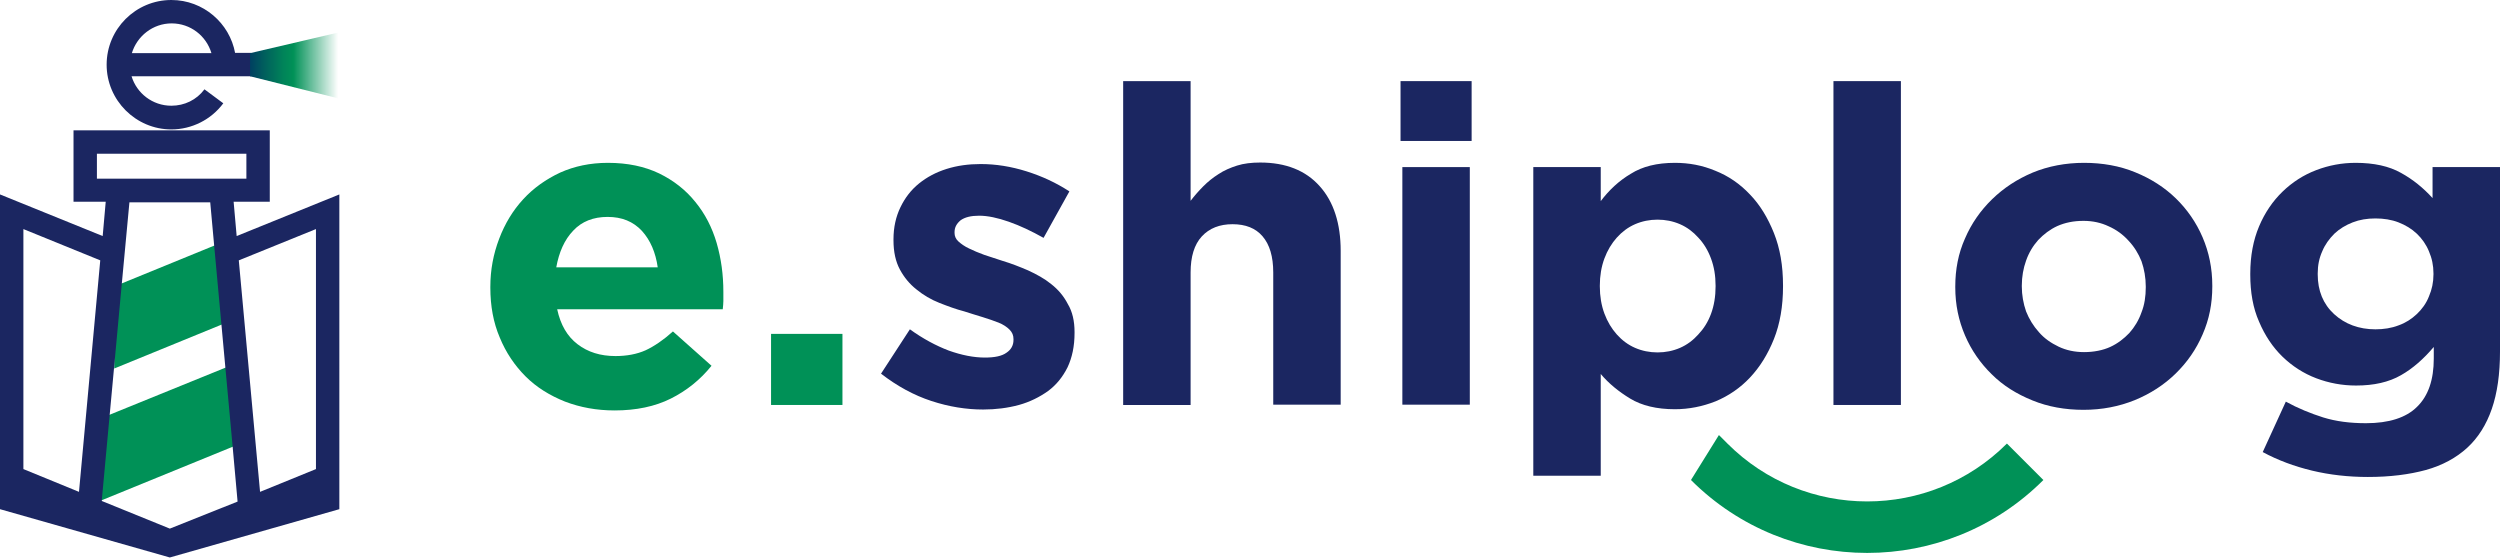
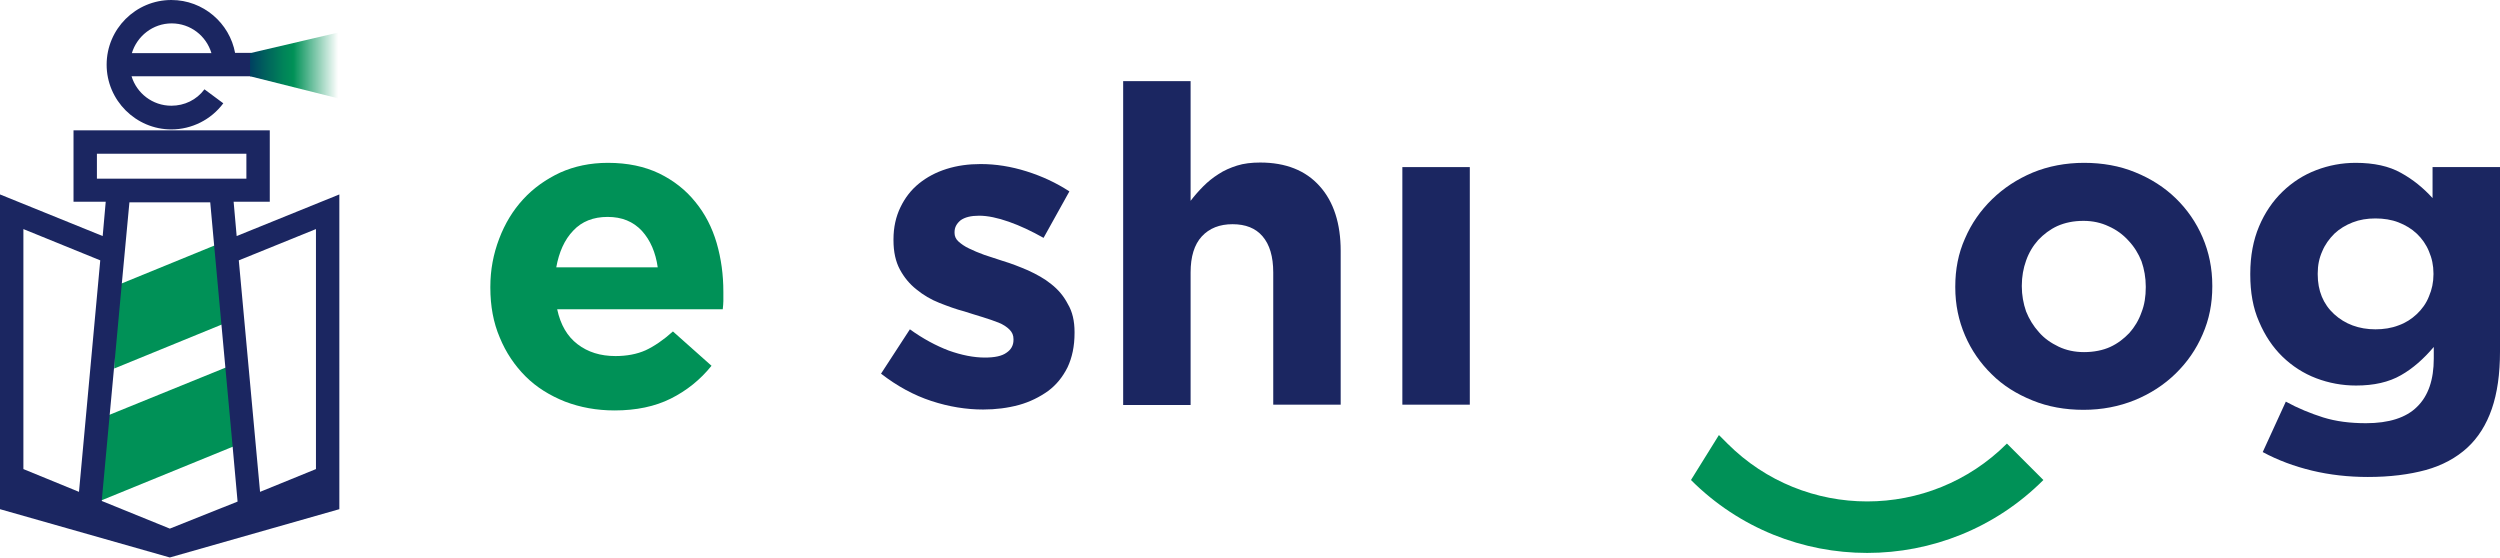
<svg xmlns="http://www.w3.org/2000/svg" id="Calque_1" x="0px" y="0px" viewBox="0 0 822.9 183.6" style="enable-background:new 0 0 822.9 183.6;" xml:space="preserve">
  <style type="text/css">	.st0{fill:#009157;}	.st1{fill:#1B2661;}	.st2{fill:url(#SVGID_1_);}</style>
  <g>
    <g>
      <g>
        <path class="st0" d="M235.9,80c-1.5-5.1-3.8-9.6-7-13.5c-3.2-4-7.2-7.1-11.9-9.4c-4.8-2.3-10.4-3.5-16.9-3.5    c-5.8,0-11,1.1-15.7,3.2c-4.7,2.2-8.8,5.1-12.2,8.8c-3.4,3.7-6,8-7.9,13c-1.9,5-2.9,10.2-2.9,15.8v0.3c0,6,1,11.5,3.1,16.4    c2,4.9,4.9,9.2,8.5,12.8c3.6,3.6,8,6.3,13,8.3c5,1.9,10.4,2.9,16.3,2.9c7.1,0,13.3-1.3,18.5-3.9c5.2-2.6,9.7-6.2,13.4-10.8    l-12.7-11.3c-3.1,2.8-6.2,4.9-9,6.2c-2.9,1.3-6.3,1.9-9.9,1.9c-5,0-9.1-1.3-12.5-3.9c-3.4-2.6-5.6-6.4-6.7-11.5h54.5    c0.1-1,0.2-2,0.2-2.7c0-0.8,0-1.7,0-2.8V96C238.1,90.5,237.4,85.2,235.9,80z M183.1,88c0.9-5,2.7-9.1,5.6-12.1    c2.8-3,6.6-4.5,11.3-4.5c4.7,0,8.4,1.5,11.3,4.6c2.8,3.1,4.5,7.1,5.2,12H183.1z" />
-         <rect x="253.8" y="109.9" class="st0" width="23.5" height="23.4" />
      </g>
      <path class="st0" d="M568.6,146c25.4,25.4,66.6,25.4,92,0l12,12c-32,32-84,32-116,0l9.2-14.8L568.6,146z" />
      <g>
        <path class="st1" d="M346,93.5c-2.2-1.8-4.8-3.2-7.6-4.5c-2.8-1.2-5.6-2.3-8.3-3.1c-2.1-0.7-4.2-1.4-6.1-2    c-1.9-0.7-3.6-1.4-5-2.1c-1.5-0.7-2.6-1.5-3.5-2.3c-0.9-0.8-1.3-1.8-1.3-2.8v-0.3c0-1.6,0.7-2.8,2-3.9c1.4-1,3.4-1.5,6.1-1.5    c2.8,0,6.1,0.7,9.8,2c3.7,1.3,7.5,3.1,11.4,5.3l8.5-15.3c-4.3-2.8-9-5-14.1-6.6c-5.1-1.6-10.1-2.4-15.1-2.4    c-4,0-7.7,0.5-11.2,1.6c-3.5,1.1-6.5,2.7-9.1,4.8c-2.6,2.1-4.6,4.7-6.1,7.8c-1.5,3.1-2.3,6.6-2.3,10.6v0.3c0,3.8,0.7,7,2.1,9.6    c1.4,2.6,3.2,4.8,5.5,6.6c2.2,1.8,4.7,3.3,7.5,4.4c2.8,1.1,5.5,2.1,8.2,2.8c2.1,0.7,4.2,1.3,6.1,1.9c1.9,0.6,3.7,1.2,5.2,1.8    c1.5,0.6,2.7,1.4,3.6,2.3c0.9,0.9,1.3,1.9,1.3,3.1v0.3c0,1.8-0.8,3.2-2.3,4.2c-1.5,1.1-3.9,1.6-7.1,1.6c-3.7,0-7.7-0.8-11.9-2.3    c-4.2-1.6-8.5-3.9-12.8-7l-9.5,14.6c5.3,4.1,10.8,7.1,16.6,9c5.8,1.9,11.5,2.8,17,2.8c4.2,0,8.1-0.5,11.8-1.5    c3.6-1,6.8-2.6,9.6-4.6c2.7-2,4.8-4.6,6.4-7.8c1.5-3.2,2.3-6.9,2.3-11.3v-0.3c0-3.6-0.7-6.7-2.2-9.2    C350.1,97.4,348.3,95.3,346,93.5z" />
        <path class="st1" d="M414.8,53.5c-2.8,0-5.4,0.3-7.6,1c-2.2,0.7-4.3,1.6-6.1,2.8c-1.9,1.2-3.5,2.5-5,4c-1.5,1.5-2.9,3.1-4.2,4.8    V26.7h-22.2v106.6h22.2V89.7c0-5.2,1.2-9.2,3.7-11.9c2.5-2.7,5.9-4,10.1-4c4.3,0,7.6,1.3,9.9,4c2.3,2.7,3.5,6.6,3.5,11.9v43.5    h22.2V82.6c0-9-2.3-16.2-6.9-21.3C429.8,56.1,423.2,53.5,414.8,53.5z" />
        <rect x="461.6" y="55" class="st1" width="22.2" height="78.2" />
-         <rect x="461" y="26.7" class="st1" width="23.4" height="19.7" />
-         <path class="st1" d="M583.9,76.7c-2-5-4.6-9.3-7.9-12.7c-3.3-3.5-7.1-6.1-11.4-7.8c-4.3-1.8-8.7-2.6-13.3-2.6    c-5.9,0-10.7,1.2-14.5,3.6c-3.9,2.3-7.2,5.4-9.9,9V55h-22.2v101.6h22.2v-33.5c2.6,3.1,5.9,5.8,9.7,8.1c3.8,2.3,8.7,3.5,14.7,3.5    c4.6,0,9.1-0.9,13.4-2.6c4.3-1.8,8.1-4.4,11.3-7.8c3.3-3.5,5.9-7.7,7.9-12.7c2-5,3-10.8,3-17.3V94    C586.9,87.4,585.9,81.7,583.9,76.7z M564.7,94.3c0,3.3-0.5,6.3-1.5,9c-1,2.7-2.4,4.9-4.2,6.8c-1.7,1.9-3.7,3.4-6,4.4    c-2.3,1-4.8,1.5-7.4,1.5c-2.6,0-5.1-0.5-7.4-1.5c-2.3-1-4.3-2.5-6-4.4c-1.7-1.9-3.1-4.2-4.1-6.9c-1-2.7-1.5-5.7-1.5-8.9V94    c0-3.2,0.5-6.2,1.5-8.9c1-2.7,2.4-5,4.1-6.9c1.7-1.9,3.7-3.4,6-4.4s4.8-1.5,7.4-1.5c2.6,0,5.1,0.5,7.4,1.5s4.3,2.5,6,4.4    c1.8,1.9,3.2,4.2,4.2,6.9c1,2.7,1.5,5.6,1.5,8.9V94.3z" />
-         <rect x="603.5" y="26.7" class="st1" width="22.2" height="106.6" />
        <path class="st1" d="M725,78.1c-2.1-4.9-5.1-9.2-8.8-12.8c-3.7-3.6-8.2-6.5-13.4-8.6c-5.1-2.1-10.8-3.1-16.8-3.1    c-6.1,0-11.8,1.1-16.9,3.2c-5.2,2.2-9.6,5.1-13.4,8.8c-3.8,3.7-6.8,8-8.9,12.9c-2.2,4.9-3.2,10.2-3.2,15.8v0.3    c0,5.7,1.1,10.9,3.2,15.8c2.1,4.9,5.1,9.2,8.8,12.8c3.7,3.7,8.2,6.5,13.4,8.6c5.1,2.1,10.8,3.1,16.8,3.1c6.1,0,11.7-1.1,16.9-3.2    c5.1-2.1,9.6-5,13.4-8.7c3.8-3.7,6.8-8,8.9-12.9c2.2-5,3.2-10.2,3.2-15.8V94C728.2,88.3,727.1,83,725,78.1z M706.3,94.6    c0,2.9-0.4,5.7-1.4,8.2c-0.9,2.6-2.3,4.9-4,6.8c-1.8,1.9-3.9,3.5-6.3,4.6s-5.4,1.7-8.6,1.7c-3.1,0-5.9-0.6-8.4-1.8    c-2.5-1.2-4.7-2.7-6.5-4.8c-1.8-2-3.2-4.3-4.2-6.8c-0.9-2.6-1.4-5.4-1.4-8.2V94c0-2.9,0.5-5.7,1.4-8.2c0.9-2.6,2.3-4.9,4-6.8    c1.8-1.9,3.9-3.5,6.3-4.6c2.5-1.1,5.3-1.7,8.6-1.7c3,0,5.8,0.6,8.3,1.8c2.5,1.1,4.7,2.7,6.5,4.7c1.9,2,3.3,4.3,4.3,6.8    c0.9,2.6,1.4,5.4,1.4,8.3V94.6z" />
        <path class="st1" d="M800.7,55v10.2c-3-3.3-6.4-6.1-10.4-8.3c-3.9-2.2-8.9-3.3-14.9-3.3c-4.5,0-8.8,0.8-13,2.4    c-4.2,1.6-7.9,4-11.1,7.1c-3.2,3.1-5.8,6.9-7.7,11.4c-1.9,4.5-2.9,9.7-2.9,15.6v0.3c0,5.8,0.9,11,2.9,15.5    c1.9,4.5,4.5,8.4,7.7,11.5c3.2,3.1,6.9,5.5,11.1,7.1c4.2,1.6,8.6,2.4,13.1,2.4c5.9,0,10.8-1.1,14.8-3.4c3.9-2.2,7.5-5.4,10.8-9.3    v3.8c0,7-1.8,12.3-5.5,15.9c-3.6,3.6-9.3,5.4-16.8,5.4c-5.3,0-9.9-0.6-14.1-1.9c-4.1-1.3-8.3-3-12.3-5.2l-7.6,16.6    c5,2.7,10.4,4.7,16.2,6.1s12,2.1,18.4,2.1c7.3,0,13.6-0.8,19.1-2.3c5.4-1.5,10-4,13.6-7.3c3.6-3.3,6.3-7.6,8.1-12.8    c1.8-5.2,2.7-11.5,2.7-18.9V55H800.7z M801,90.3c0,2.6-0.5,5-1.5,7.3c-0.9,2.3-2.3,4.2-4,5.8c-1.7,1.6-3.7,2.9-6,3.7    c-2.3,0.9-4.9,1.3-7.6,1.3c-5.4,0-10-1.7-13.6-5c-3.6-3.3-5.4-7.7-5.4-13.1v-0.3c0-2.7,0.5-5.1,1.5-7.3c0.9-2.2,2.3-4.1,4-5.8    c1.7-1.6,3.7-2.8,6-3.7c2.3-0.9,4.8-1.3,7.5-1.3c2.7,0,5.3,0.4,7.6,1.3c2.3,0.9,4.3,2.1,6,3.7c1.7,1.6,3.1,3.6,4,5.8    c1,2.3,1.5,4.7,1.5,7.3V90.3z" />
      </g>
    </g>
    <g>
      <g>
        <polygon class="st0" points="75.5,78.8 37.6,94.3 37.6,121.3 75.5,105.8    " />
        <polygon class="st0" points="33.9,137.4 32.4,165.1 77.7,146.6 77.7,119.6    " />
      </g>
      <g>
        <path class="st1" d="M77.4,17.5C75.6,7.6,66.9,0,56.4,0C44.7,0,35.1,9.5,35.1,21.3c0,11.7,9.6,21.3,21.3,21.3    c6.7,0,13.1-3.2,17.1-8.6l-6.2-4.6c-2.6,3.5-6.6,5.4-10.9,5.4c-6.2,0-11.4-4.1-13.1-9.7h39.4v-7.7H77.4z M43.4,17.5    c1.7-5.6,6.9-9.8,13.1-9.8s11.4,4.1,13.1,9.8H43.4z" />
        <path class="st1" d="M77.9,77.7l-1-11.3h11.9V42.9H24.2v23.5h10.6l-1,11.3L0,64v103.6l55.9,15.9l55.8-15.9V64L77.9,77.7z     M31.9,58.8v-8.2h49.2v8.2H31.9z M7.7,154.4v-79L33,85.7l-7,76.2L7.7,154.4z M55.9,174l-22.4-9.1v-0.2l2.6-28.1l1.5-16.2    l2.5-27.1l2.5-26.7h26.6l1.3,14.3l2.4,26.1l1.3,14.2l2.4,26.1l1.6,17.8L55.9,174z M104,154.4l-18.4,7.5l-7-76.2L104,75.4V154.4z" />
      </g>
      <linearGradient id="SVGID_1_" gradientUnits="userSpaceOnUse" x1="82.327" y1="21.535" x2="112.175" y2="21.535">
        <stop offset="0" style="stop-color:#004061" />
        <stop offset="0.148" style="stop-color:#005D5D" />
        <stop offset="0.363" style="stop-color:#008359" />
        <stop offset="0.477" style="stop-color:#009157" />
        <stop offset="0.971" style="stop-color:#009157;stop-opacity:0" />
      </linearGradient>
      <polygon class="st2" points="82.3,17.5 82.3,25.1 112.2,32.6 112.2,24.7 112.2,17.9 112.2,10.5   " />
    </g>
  </g>
</svg>